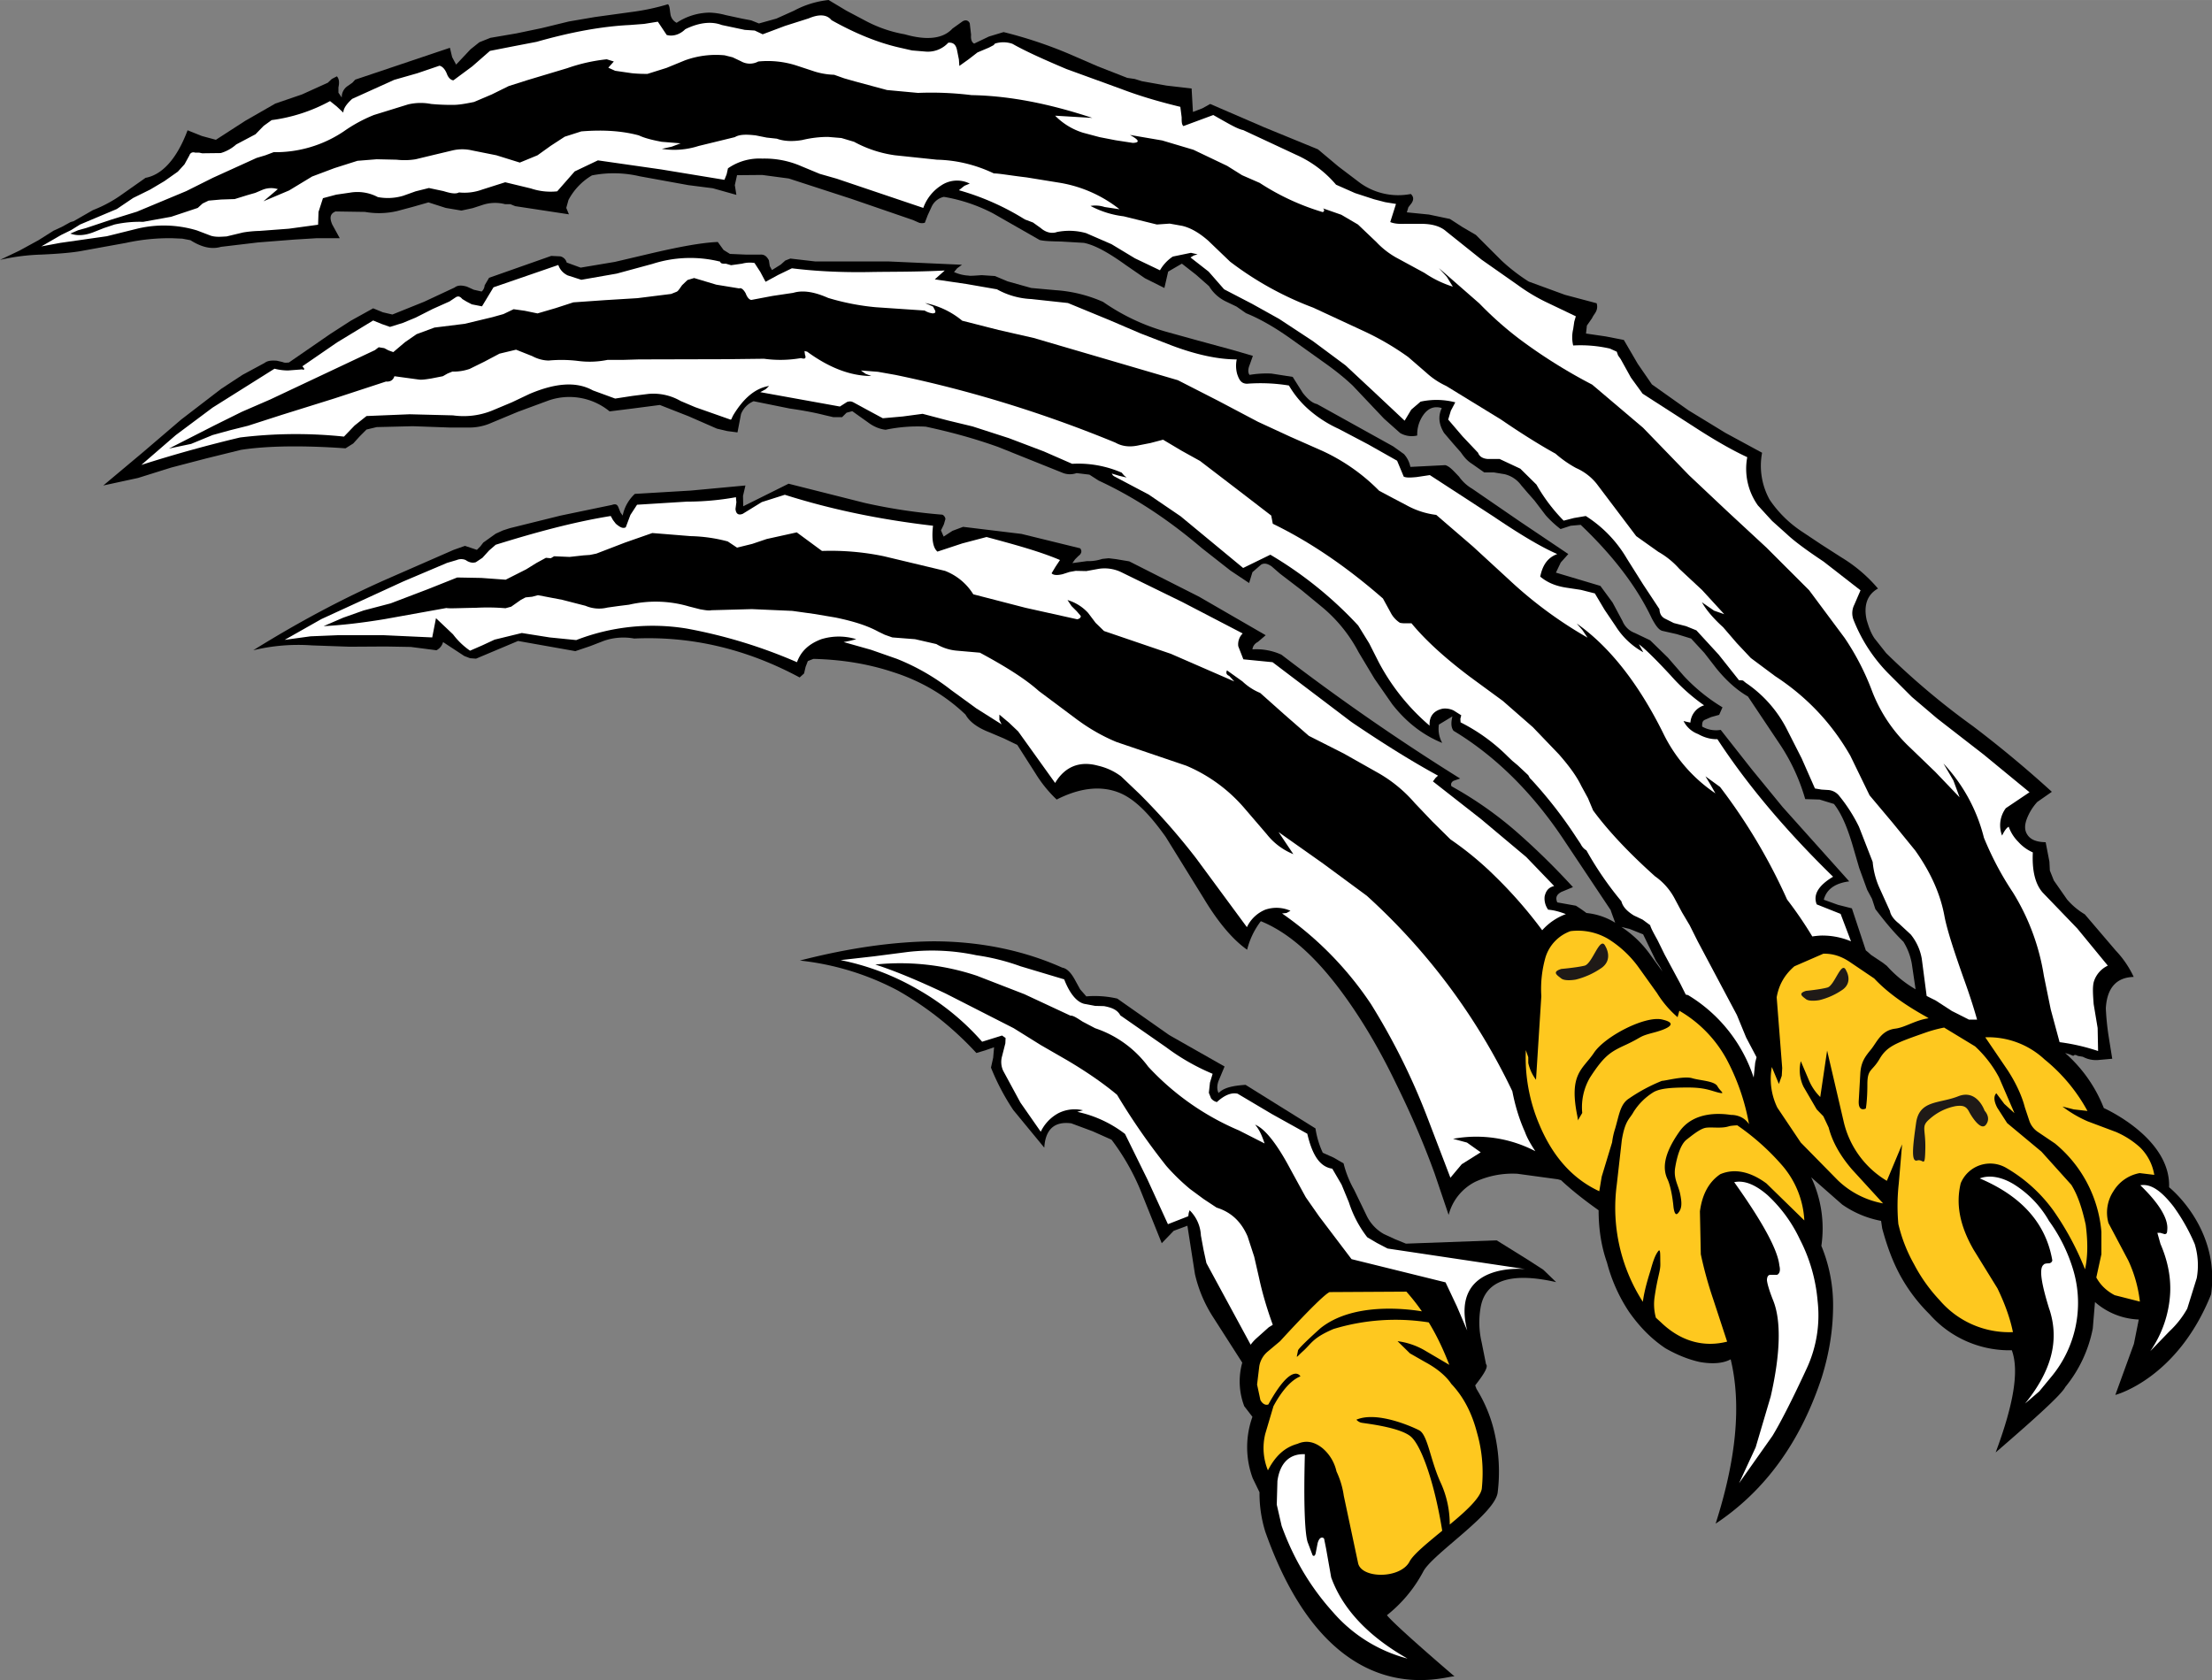
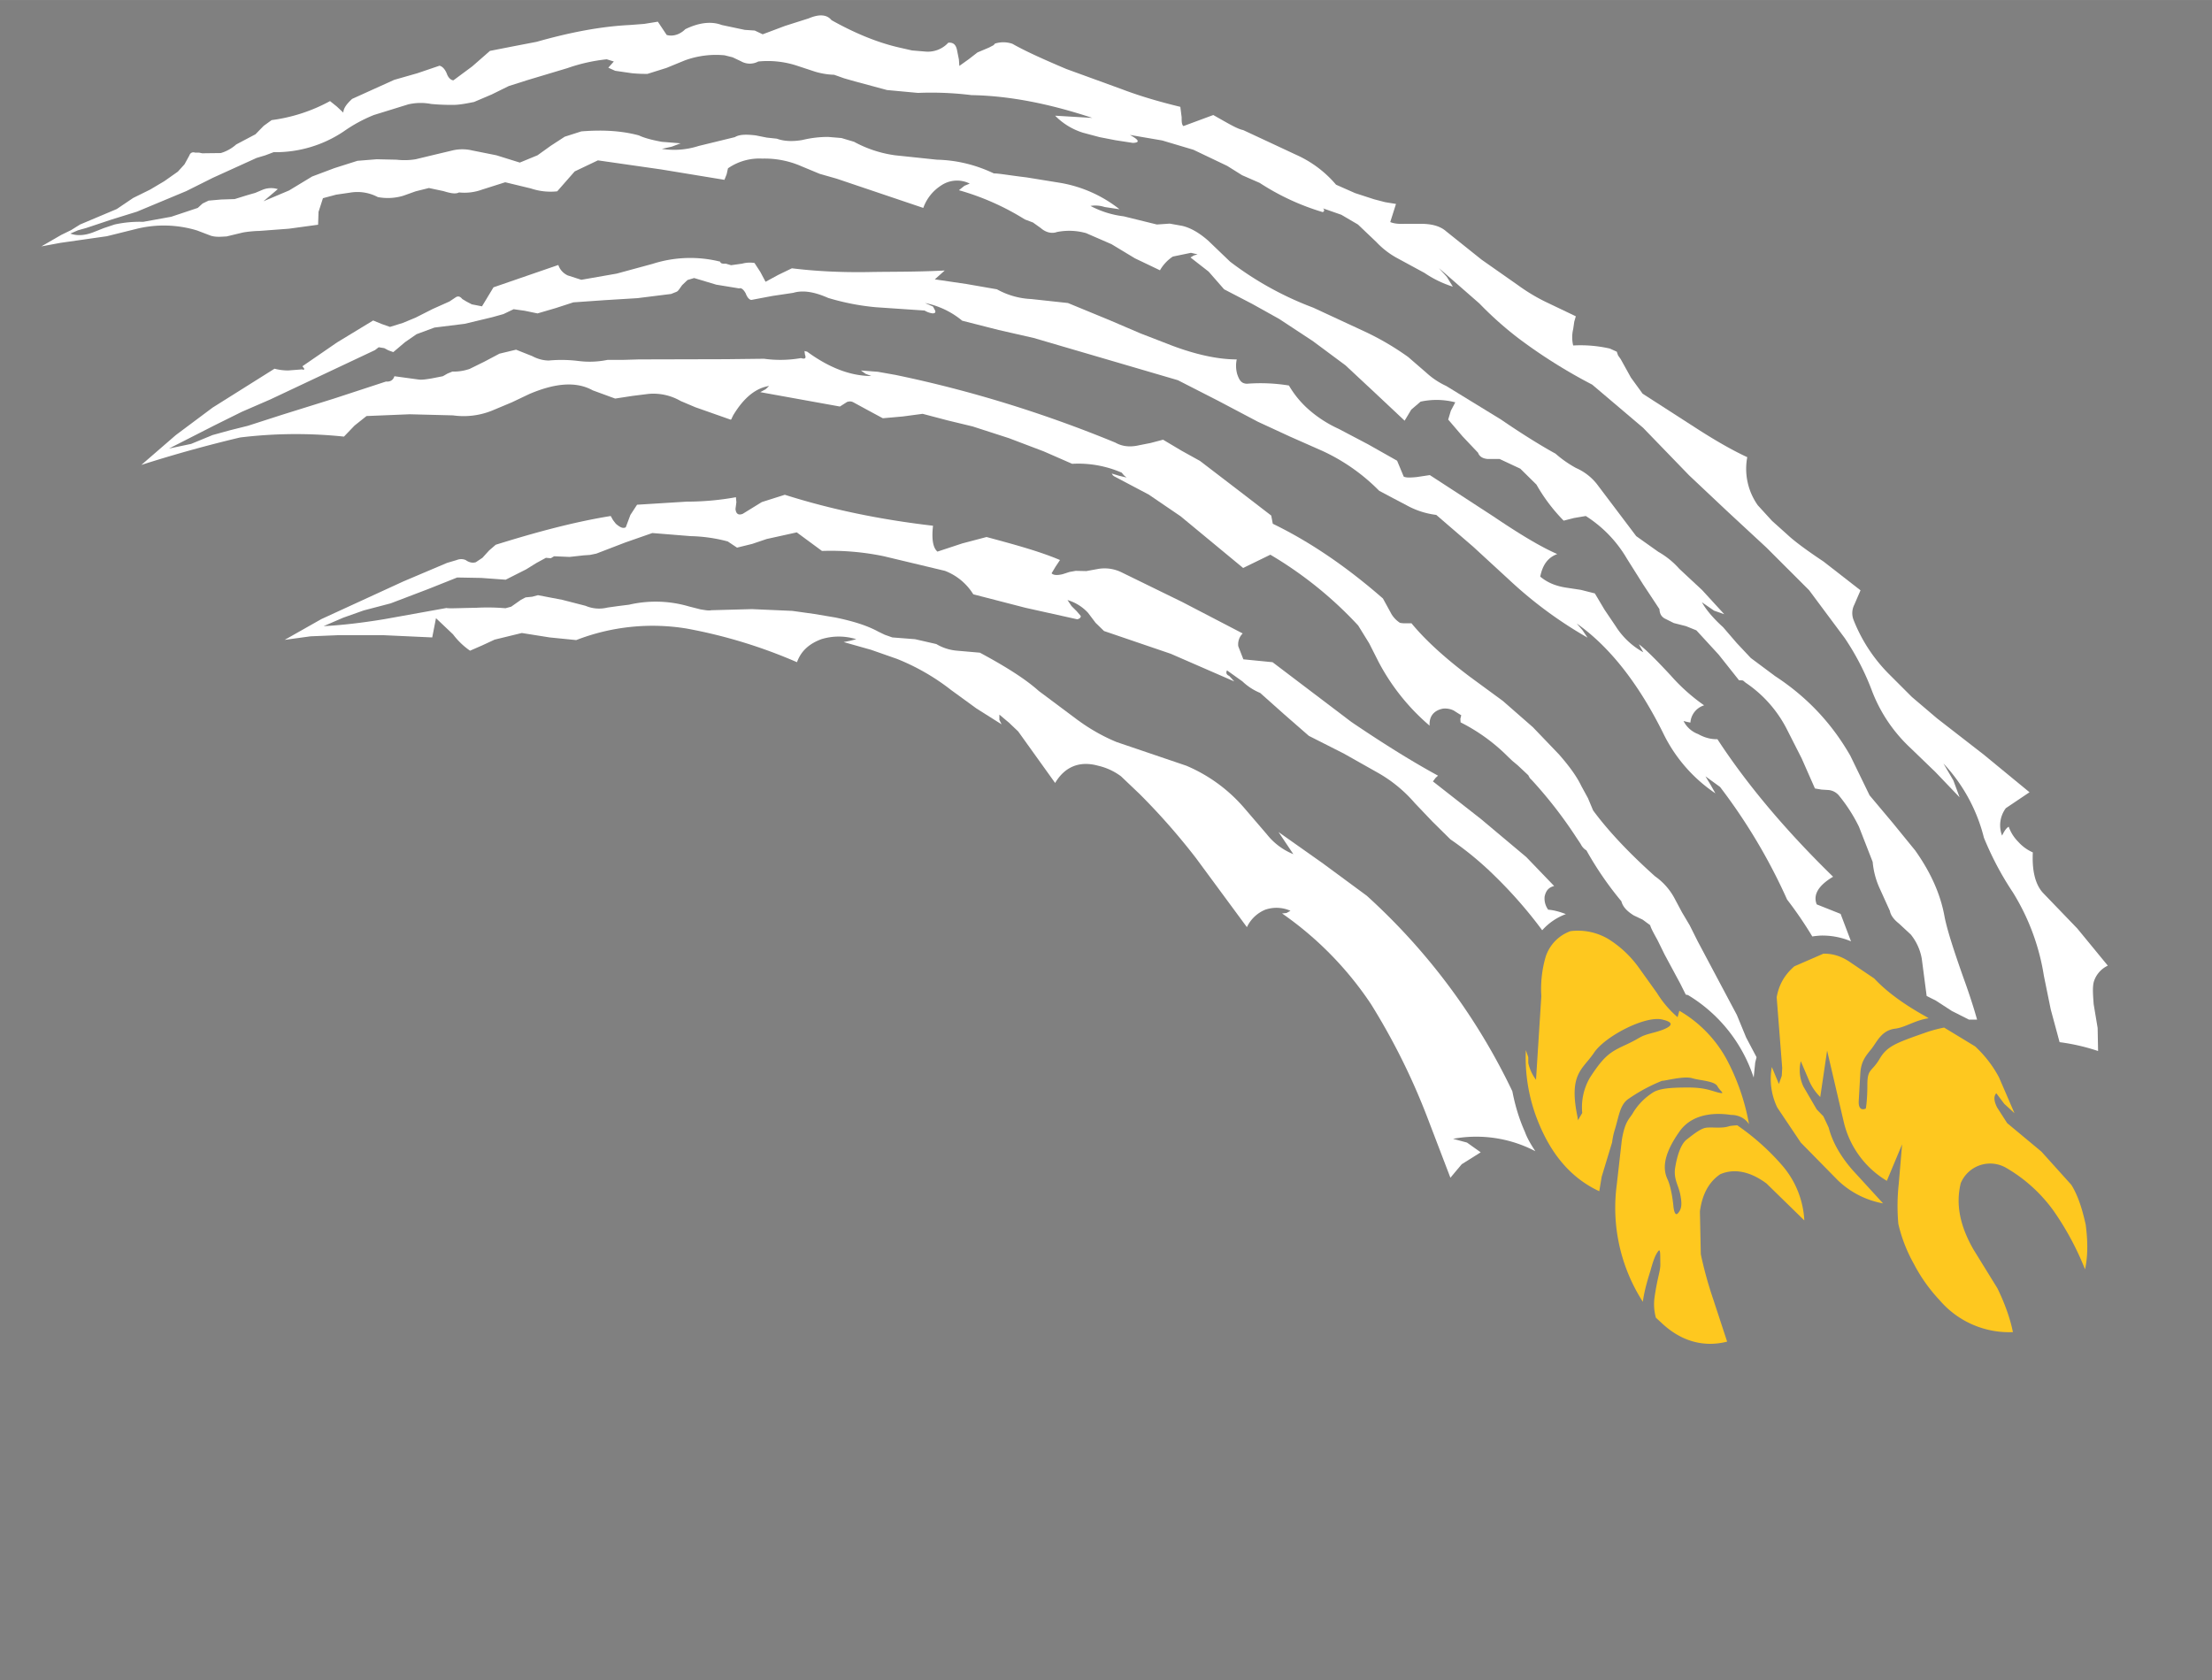
<svg xmlns="http://www.w3.org/2000/svg" width="960" height="729.232" shape-rendering="geometricPrecision" text-rendering="geometricPrecision" image-rendering="optimizeQuality" fill-rule="evenodd" clip-rule="evenodd" viewBox="0 0 10 7.596">
  <rect x="0" y="0" width="10" height="7.596" fill="#808080" stroke="none" />
-   <path d="M7.282 4.117l.02.055a.302.302 0 0 0-.13-.044.606.606 0 0 0-.048-.033L7.04 4.08c-.009-.022-.003-.035.018-.047l.053-.022a3.259 3.259 0 0 0-.255-.25 1.7 1.7 0 0 0-.294-.206c-.005-.01 0-.02.01-.025l.029-.01a10.158 10.158 0 0 1-.808-.56.274.274 0 0 0-.131-.024c.002-.015.01-.026.025-.034l.035-.03-.301-.174-.316-.16-.06-.01-.033-.004-.029.003a.197.197 0 0 1-.069.01l-.066.009.012-.017.015-.015c.014-.01.018-.023.008-.035l-.265-.065-.264-.032-.048.018-.04.026-.012-.028.013-.027.007-.024c0-.007-.006-.017-.014-.02a2.52 2.52 0 0 1-.35-.053l-.345-.087-.205.102-.001-.047.011-.047-.247.023-.253.015a.184.184 0 0 0-.055.098l-.01-.014-.008-.02c-.006-.017-.014-.02-.031-.014l-.231.048-.23.057-.031.01-.033.015-.056.04-.014.018-.015.015-.054-.018-.051.018-.297.13c-.2.088-.402.195-.609.324a.865.865 0 0 1 .265-.022l.17.006.164-.001.113.002.116.015a.058.058 0 0 0 .03-.037l.096.063.026.01.027.002.19-.08.259.046.068-.023.062-.024a.27.27 0 0 1 .136-.01c.26-.012.51.048.748.176l.02-.018.007-.03.01-.026.025-.01c.13.003.25.023.361.06.126.04.236.105.327.192.018.033.056.06.108.08l.066.028.06.029.083.13a.58.58 0 0 0 .095.117c.108-.055.207-.065.292-.027.068.031.131.098.201.196l.172.278c.069.115.136.19.196.232a.352.352 0 0 1 .062-.129c.118.048.231.145.345.293.092.12.182.266.267.443.063.128.122.262.174.406l.063.186a.233.233 0 0 1 .121-.15.403.403 0 0 1 .19-.036l.183.025.014.004c.048.045.105.09.17.136 0 .088.013.166.038.237a.738.738 0 0 0 .1.223c.048.068.1.121.164.164.049.028.101.05.155.062.056.01.105.007.14-.012.049.203.026.449-.068.743.224-.149.384-.37.48-.662.034-.11.05-.213.051-.316a.702.702 0 0 0-.053-.278.542.542 0 0 0-.046-.31l.14.123a.453.453 0 0 0 .176.074l.005.034c.02.074.045.145.08.21a.757.757 0 0 0 .134.178.481.481 0 0 0 .372.163c.034.093.008.245-.073.462.19-.164.297-.262.315-.296a.597.597 0 0 0 .124-.264l.01-.12a.317.317 0 0 0 .198.079l-.022.11-.084.231s.28-.072.433-.455c.042-.301-.19-.484-.19-.484.008-.224-.295-.358-.295-.358a.643.643 0 0 0-.175-.249l.02.006.017.007c.004-.005.01-.006.02 0l.023.004c.019.01.04.016.066.015l.067-.006-.017-.106a1.187 1.187 0 0 1-.012-.122c.005-.09.046-.14.126-.142a.445.445 0 0 0-.081-.119l-.14-.164a.321.321 0 0 1-.08-.067l-.06-.086-.018-.045-.002-.04-.017-.088c-.041-.001-.067-.011-.082-.033-.014-.02-.014-.044-.003-.073a.241.241 0 0 1 .047-.076l.066-.046a5.165 5.165 0 0 0-.357-.297 3.368 3.368 0 0 1-.392-.33l-.053-.067c-.018-.027-.026-.053-.035-.082-.015-.066.002-.116.051-.143a.671.671 0 0 0-.164-.14l-.092-.059-.09-.06A.524.524 0 0 1 8 2.259a.317.317 0 0 1-.034-.212L7.8 1.957l-.167-.102-.165-.117-.064-.093-.063-.108-.082-.016-.089-.013.004-.036.023-.033c.006-.013.013-.02.018-.03a.049.049 0 0 0 .003-.038l-.143-.038-.164-.06a.843.843 0 0 1-.123-.095l-.116-.116-.06-.035L6.555.99 6.46.97l-.1-.01.007-.023.014-.018c.011-.016.01-.03-.003-.042A.296.296 0 0 1 6.15.828L6.051.753 5.958.675l-.244-.1L5.471.47l-.036.02-.042.016L5.387.4 5.274.387l-.112-.02-.032-.01-.034-.005L4.963.3 4.827.241a1.983 1.983 0 0 0-.29-.096l-.066.02-.067.032C4.394.192 4.388.18 4.39.157L4.384.105C4.377.09 4.362.088 4.348.099l-.042.03c-.042.046-.115.055-.216.026a.594.594 0 0 1-.179-.062L3.826.048 3.746 0a.421.421 0 0 0-.156.048L3.51.084l-.079.022-.035-.014-.042-.008L3.28.068a.307.307 0 0 0-.073-.011.275.275 0 0 0-.148.046.052.052 0 0 1-.028-.039C3.027.039 3.028.028 3.02.019a1.012 1.012 0 0 1-.164.035l-.167.023-.117.02-.123.03-.115.024-.117.02-.05.02-.04.032-.065.069-.018-.034-.01-.042-.428.144-.013.014-.02.014a.06.06 0 0 0-.028.053L1.53.419V.395c.005-.023.003-.039-.007-.05L1.5.357l-.018.017-.117.053-.12.041-.136.078-.133.086L.913.615.848.589C.8.717.734.79.658.804L.55.88a.589.589 0 0 1-.13.07L.333 1l-.014.004-.04.022-.037.017-.068.043-.086.047L0 1.175a.96.96 0 0 1 .187-.024c.089-.004.15-.01.19-.018l.193-.035a.919.919 0 0 1 .208-.021l.046.002.037.007c.052.033.097.042.138.03l.168-.02.166-.013.098-.006h.105l-.034-.062c-.013-.03-.01-.049.015-.059l.133.002a.36.36 0 0 0 .146-.004l.071-.019.07-.02.078.025.071.012.051-.011.046-.015a.18.18 0 0 1 .1-.003h.024l.022.009.243.037L2.56.94l.01-.036a.283.283 0 0 1 .106-.111.512.512 0 0 1 .216.004l.22.04.11.014.107.03-.007-.044.01-.045.114-.001.12.016.283.092.279.096.027.012a.045.045 0 0 0 .026 0l.013-.034.017-.037A.08.08 0 0 1 4.267.89a.75.75 0 0 1 .223.075l.21.12c.02.005.05.006.098.007l.102.006c.05.01.111.044.189.1l.087.06.088.044.017-.074.062-.036.064.05.059.052a.18.18 0 0 0 .078.07l.046.022.043.03c.057.023.125.06.206.118l.14.1c.06.042.102.077.136.109l.142.15.073.065a.105.105 0 0 0 .077.011.152.152 0 0 1 .027-.092c.023-.033.052-.042.084-.032-.017.036-.014.072.01.112l.04.047.036.041c.012.017.026.037.052.053l.054.038h.044l.048.008a.13.13 0 0 1 .075.05l.03.035.03.034.051.067a.485.485 0 0 0 .067.062l.046-.015.045-.004c.147.14.254.28.322.424.018.033.032.053.05.056l.062.014.065.02.06.065.055.071c.05.061.097.1.142.126l.147.22c.056.085.09.168.112.244l.065.002.065.02c.033.042.059.102.084.186l.03.103.036.099.022.041.015.046c.038.05.078.1.127.148a.28.28 0 0 1 .038.1l.017.115a.533.533 0 0 1-.13-.106l-.018-.014-.054-.036a.31.31 0 0 0-.023-.02l-.063-.19-.063-.016-.064-.023c.012-.047.051-.075.115-.083l-.301-.336-.14-.171-.14-.178a.126.126 0 0 1-.084-.015c0-.014 0-.024.011-.03l.03-.013.036-.01.015-.034a.813.813 0 0 1-.175-.142l-.072-.083-.08-.078-.069-.033a.096.096 0 0 1-.056-.054l-.045-.084-.055-.075-.201-.06.022-.046.034-.038-.22-.148-.214-.147a.192.192 0 0 1-.06-.055c-.026-.027-.042-.046-.062-.052l-.158.008a.12.12 0 0 0-.029-.058l-.049-.035-.344-.191c-.023-.005-.043-.024-.064-.05l-.046-.073-.096-.015a.457.457 0 0 0-.099.006c-.008-.01-.007-.027 0-.044l.015-.042-.089-.026-.158-.043-.148-.041a.951.951 0 0 1-.282-.134.632.632 0 0 0-.214-.053l-.111-.01-.107-.03-.057-.024-.06-.004c-.03.002-.052.004-.06.002a.182.182 0 0 1-.065-.016l.014-.017.022-.016-.333-.015h-.331l-.112-.013-.023.009-.02.018-.04.025-.01-.018-.004-.026c-.008-.015-.018-.027-.038-.026H3.37l-.07-.003-.029-.018-.026-.036c-.076.003-.18.023-.312.054l-.153.036-.155.026-.063-.023a.039.039 0 0 0-.029-.028l-.041-.002-.281.099-.02.034c-.001.014-.009.025-.014.028l-.035-.008-.031-.014c-.024-.007-.042-.007-.056.004l-.137.064-.144.058-.043-.01-.044-.018-.101.056-.093.06-.187.129c-.006 0-.018.003-.028-.002l-.026-.006c-.022-.002-.042-.001-.056.01l-.1.054L1 1.758l-.181.139-.173.148-.179.15.157-.034.15-.047.157-.041.158-.039c.115-.018.276-.021.473-.007l.035-.022.03-.033.03-.03.046-.011.163-.004.169.006h.088a.245.245 0 0 0 .086-.016l.132-.055.138-.051a.287.287 0 0 1 .277.049l.104-.013.123-.016.13.051.128.056.047.011.046.006.016-.083a.105.105 0 0 1 .057-.058l.163.033c.07.01.119.02.158.03l.039.009h.04l.02-.02.026-.007.035.025.038.027c.028.021.057.03.078.032a.698.698 0 0 1 .181-.014c.112.024.219.053.328.092l.294.118a.09.09 0 0 0 .06 0l.058.007.042.027c.162.075.316.177.466.305l.13.102.084.056.015-.049.039-.034c.015-.009.031-.004.048.008l.038.033.098.075.097.08a.669.669 0 0 1 .16.2l.072.12.08.115c.065.083.14.14.226.175a.13.13 0 0 1-.015-.083l.061-.037c-.007.03-.006.05.005.065.186.112.352.275.492.483l.22.33zm.146.107l.058.12.017.025.013.024-.053-.073a.489.489 0 0 0-.133-.129l.037.009.06.024z" />
-   <path d="M4.218 4.256c.212 0 .41.041.584.119.023.004.041.025.058.056l.023.042.028.032a.45.45 0 0 1 .14.01l.235.165.25.142-.025.06c-.008.018-.012.041-.002.06.022-.023.06-.033.122-.037l.316.197a.4.4 0 0 0 .033.11l.049.022.045.026a.47.47 0 0 0 .048.12l.058.12a.19.19 0 0 0 .077.08l.05.023.049.02.41-.015.143.089.068.044.058.056c-.205-.047-.322-.008-.342.118a.39.39 0 0 0 .005.153l.02.1c.01.01-.003.036-.043.088l-.006.008.006.016a.646.646 0 0 1 .086.22c.016.08.02.162.01.245-.007.098-.296.281-.337.361a.625.625 0 0 1-.164.197c.04.05.306.277.306.277-.025-.011-.553.204-.856-.655a.583.583 0 0 1-.026-.178l-.031-.064a.406.406 0 0 1-.001-.277l-.037-.048a.315.315 0 0 1-.009-.197l-.13-.203a.607.607 0 0 1-.084-.198l-.034-.218-.062.023-.054.056-.098-.244a1.035 1.035 0 0 0-.129-.224l-.085-.038-.097-.036c-.076-.01-.117.027-.122.11l-.14-.17a1.047 1.047 0 0 1-.101-.192l.01-.045.004-.047-.04.014-.04.012a1.462 1.462 0 0 0-.356-.283 1.222 1.222 0 0 0-.442-.135c.225-.058.424-.085.602-.087z" />
-   <path fill="#fff" d="M3.95 4.324l.155-.02a.96.96 0 0 1 .309.015 1 1 0 0 1 .2.05l.197.059c.027.07.062.108.098.112l.042.008.04.001c.038.007.061.018.074.042l.207.144a.98.98 0 0 0 .21.12l-.012.04-.005.046.01.025c.01.012.018.014.026.017.036-.033.067-.044.094-.038l.155.092.16.089c.023.099.058.15.113.158l.042.072.033.08a.516.516 0 0 0 .083.158l.044.026.048.025.622.093s-.342-.036-.262.278l-.047-.11-.051-.108-.425-.105-.147-.194-.06-.086-.07-.128c-.061-.115-.116-.183-.159-.2.02.023.031.05.043.085l-.116-.059a1.192 1.192 0 0 1-.41-.288.492.492 0 0 0-.24-.174l-.057-.03c-.025-.016-.042-.028-.055-.027l-.208-.097-.214-.083a1.091 1.091 0 0 0-.46-.051c.09.029.195.073.318.131l.308.157.122.076.118.068c.095.056.171.11.227.157.075.125.15.23.223.322a.948.948 0 0 0 .107.104l.061.045.059.039c.064.02.11.061.14.13l.03.092.022.096c.015.07.036.14.062.212l-.018.011-.057.051a.187.187 0 0 0-.025.028l-.2-.369-.013-.06-.012-.065a.17.17 0 0 0-.051-.114l-.004.012-.002.015-.092.036-.093-.203-.101-.205a.537.537 0 0 0-.216-.1l.026-.007a.163.163 0 0 0-.111.013.187.187 0 0 0-.08.084l-.092-.132-.078-.144a.095.095 0 0 1-.005-.065l.015-.059.001-.024-.016-.011-.09.028a1.126 1.126 0 0 0-.295-.239 1.14 1.14 0 0 0-.345-.13l.15-.017zM5.794 6.899c.053.147.13.277.232.39a.67.67 0 0 0 .337.21c-.176-.1-.293-.223-.345-.367l-.023-.13-.008-.04c0-.006-.005-.01-.01-.01-.009 0-.015.008-.02.024l-.008.041c-.002.015-.008.022-.015.015l-.023-.061c-.012-.041-.018-.17-.012-.396-.07-.003-.113.041-.124.121l-.003.107.022.096zM8.044 5.721c.005.021.003.036-.01.043h-.031c-.006 0-.014.004-.015.022 0 .013.01.049.029.096.035.089.033.235-.012.432l-.068.23-.075.162.151-.214c.034-.056.085-.154.154-.303a.57.57 0 0 0 .05-.307.74.74 0 0 0-.08-.278.645.645 0 0 0-.147-.201c-.058-.05-.107-.067-.15-.058.127.178.197.306.204.376zM9.265 5.92c.047.144.007.281-.11.426l.064-.055.057-.069a.522.522 0 0 0 .099-.472.736.736 0 0 0-.112-.23.467.467 0 0 0-.155-.163c-.057-.036-.114-.046-.158-.029.189.08.299.203.328.37 0 .006-.006.013-.015.014-.013 0-.022.002-.024.006-.022.016-.011.084.026.203zM9.811 5.844a.508.508 0 0 1-.09.265l.087-.09a.423.423 0 0 0 .08-.102l.043-.138a.33.33 0 0 0-.009-.154.865.865 0 0 0-.096-.17c-.056-.072-.103-.104-.15-.096.086.083.125.15.122.198-.001.018-.002.022-.012.023l-.02-.006h-.013l.014.05c.031.072.047.144.044.22z" />
-   <path fill="#FEC81F" d="M9.077 4.84c.04.062.065.12.077.167l.02.06a.1.1 0 0 0 .036.049l.08.054a.58.58 0 0 1 .21.4v.101l-.023.105c.018.033.045.06.083.08l.114.029a.603.603 0 0 0-.052-.185l-.09-.17a.175.175 0 0 1 .023-.145.175.175 0 0 1 .118-.081l.066.008a.225.225 0 0 0-.064-.124.393.393 0 0 0-.109-.07l-.128-.048a.542.542 0 0 1-.114-.067l.051.013.062.007a.778.778 0 0 0-.194-.233.373.373 0 0 0-.268-.1l.102.15zM5.866 6.528c-.059.016-.101.056-.134.12a.267.267 0 0 1-.012-.165l.037-.125c.016-.03.063-.112.122-.135 0 0-.036-.07-.145.127-.013.005-.027-.003-.036-.02l-.015-.07.01-.083a.11.11 0 0 1 .038-.066l.056-.047s.188-.207.224-.222l.347-.002a.916.916 0 0 1 .07.089c-.08-.013-.314-.039-.458.076 0 0-.1.089-.102.101-.007.04-.013.035.025.001.037-.034.042-.058.135-.098a.965.965 0 0 1 .431-.03c.037.06.067.125.093.192l-.114-.067a.328.328 0 0 0-.12-.04l.056.055.07.04c.056.03.096.066.117.098.057.06.094.135.116.22.023.08.031.163.022.253-.005.041-.072.103-.145.163a.452.452 0 0 0-.04-.187c-.048-.103-.059-.218-.098-.239-.039-.02-.194-.087-.284-.048 0 0 .01.012.025.014.015.003.175.02.223.064.046.042.105.206.14.424-.068.056-.132.108-.148.14-.042.078-.215.077-.232.008l-.065-.306a.385.385 0 0 0-.033-.11.192.192 0 0 0-.063-.105c-.037-.03-.075-.037-.113-.02z" />
  <path fill="#fff" d="M8.827 4.573l-.077-.05a1.514 1.514 0 0 1-.04-.02l-.022-.168a.238.238 0 0 0-.05-.11l-.054-.05c-.023-.018-.037-.038-.04-.056l-.048-.106a.365.365 0 0 1-.03-.116l-.062-.159a.716.716 0 0 0-.088-.138.07.07 0 0 0-.049-.028l-.032-.002-.03-.005-.06-.136-.066-.13a.559.559 0 0 0-.187-.212l-.012-.01a.064.064 0 0 0-.018-.001L7.77 2.96l-.101-.11-.047-.019-.055-.014-.042-.021c-.015-.009-.022-.022-.023-.042l-.074-.112-.073-.116a.567.567 0 0 0-.186-.193l-.053.009-.047.012a.783.783 0 0 1-.123-.163l-.073-.072-.094-.044h-.055c-.021-.002-.036-.011-.042-.028l-.07-.074-.065-.076.012-.04.02-.038a.337.337 0 0 0-.157-.003l-.042.036-.03.05-.132-.124-.135-.126-.148-.11-.152-.1-.122-.068-.127-.066-.07-.08-.082-.064.015-.009.017-.005-.03-.007-.082.017a.184.184 0 0 0-.058.062l-.113-.054-.106-.064-.115-.05a.282.282 0 0 0-.132-.005c-.022.008-.049.003-.073-.018l-.035-.025-.037-.014A1.151 1.151 0 0 0 4.335.86L4.36.84l.024-.01a.128.128 0 0 0-.13.009.2.2 0 0 0-.08.101L3.783.808 3.706.786 3.624.752a.414.414 0 0 0-.178-.035.249.249 0 0 0-.155.044l-.006.027-.01.025-.286-.047-.286-.041-.105.05-.079.09A.28.28 0 0 1 2.4.852L2.284.824 2.18.857a.233.233 0 0 1-.105.013c-.015.008-.038.004-.07-.006L1.939.85l-.06.015-.056.02a.243.243 0 0 1-.115.006.197.197 0 0 0-.126-.02L1.52.88l-.06.016-.02.062-.002.058-.132.018-.133.01a.517.517 0 0 0-.074.007l-.075.018C1 1.07.979 1.073.954 1.066l-.063-.024a.515.515 0 0 0-.271-.008l-.137.034-.21.03-.086.016.09-.052.045-.022.04-.025.166-.07.074-.05.077-.038.064-.038.061-.043.03-.033.022-.04C.86.691.87.686.882.69H.9l.014.003.084-.001a.183.183 0 0 0 .07-.039l.087-.046.037-.038.036-.026a.755.755 0 0 0 .264-.086l.03.024.03.028c.001-.02.015-.039.04-.062l.19-.086.105-.03.1-.034c.012.003.024.014.033.036.007.02.02.03.03.03L2.135.3l.08-.07.107-.021.104-.02c.158-.045.297-.07.421-.076l.065-.005.062-.01.04.06c.028.008.06-.002.084-.026.061-.03.118-.037.165-.019l.104.022.045.003.036.017.101-.038.107-.034c.047-.02.082-.018.103.008.107.06.21.102.307.124l.057.013.06.005a.125.125 0 0 0 .104-.04c.022-.002.035.008.04.036l.008.04.002.029.042-.03.04-.031.052-.022.021-.011.006-.007a.125.125 0 0 1 .079.001c.058.033.14.07.244.114l.25.091c.092.035.183.06.265.08l.006.047c0 .02 0 .033.008.04l.135-.05c.064.036.108.063.135.068l.118.055L5.86.7a.507.507 0 0 1 .18.135l.086.038.086.028.05.013.049.008-.026.082c.017.007.038.009.065.008h.068c.053-.001.093.01.12.034l.16.128.164.115a.827.827 0 0 0 .126.076l.136.065-.007.024-.005.034a.16.16 0 0 0 0 .074.594.594 0 0 1 .166.014l.031.014.006.017.012.017.046.083.053.073.233.15c.094.061.173.106.24.137a.285.285 0 0 0 .048.218l.064.07.068.061c.034.032.09.073.165.123l.167.13-.028.065a.084.084 0 0 0-.003.07.72.72 0 0 0 .16.244l.103.103.114.097.21.163.208.171-.107.072a.129.129 0 0 0-.017.124c.011-.023.021-.036.03-.04a.184.184 0 0 0 .043.068.192.192 0 0 0 .066.048c-.004.08.01.143.045.182l.156.162.138.168a.119.119 0 0 0-.063.072c-.007.024-.004.06-.001.102l.018.108.002.104a.92.92 0 0 0-.174-.04l-.04-.148-.031-.152a1.015 1.015 0 0 0-.14-.377c-.06-.09-.1-.172-.131-.247a.76.76 0 0 0-.183-.336l.045.077.028.076-.109-.114-.114-.11a.688.688 0 0 1-.173-.257 1.146 1.146 0 0 0-.124-.24l-.16-.215-.193-.193-.177-.164-.173-.163-.208-.215-.23-.195a2.381 2.381 0 0 1-.33-.207 1.588 1.588 0 0 1-.18-.16l-.183-.16.036.04.027.044a.488.488 0 0 1-.128-.062l-.129-.07a.377.377 0 0 1-.089-.07l-.083-.079-.075-.044-.083-.029c.007.006.007.013-.001.017a1.09 1.09 0 0 1-.285-.132l-.08-.035L5.548.75 5.395.677 5.254.635 5.108.61c.043.023.046.035.013.036L5.043.634 4.971.62 4.896.6A.303.303 0 0 1 4.77.523l.168.01c-.19-.063-.372-.1-.546-.103A1.48 1.48 0 0 0 4.15.42L4.01.407 3.865.368 3.816.354 3.771.338a.333.333 0 0 1-.086-.014L3.6.296a.424.424 0 0 0-.172-.018.08.08 0 0 1-.078-.001L3.312.259 3.276.25a.41.41 0 0 0-.18.023l-.083.034-.086.027c-.018 0-.038 0-.07-.003L2.781.32 2.75.306l.025-.028-.032-.01a.783.783 0 0 0-.178.04l-.18.054L2.3.389l-.077.038-.08.034c-.03.006-.06.012-.087.013A.98.98 0 0 1 1.949.47a.247.247 0 0 0-.104.002L1.69.52a.668.668 0 0 0-.136.074.553.553 0 0 1-.317.094L1.2.702l-.04.012-.198.09-.12.06-.223.093-.116.036-.114.038-.036.01-.035.015c.03.011.065.009.104-.006l.048-.019.048-.016a.52.52 0 0 1 .129-.012L.774.98.894.94.916.92.943.907 1 .902 1.061.9l.058-.018.035-.01.033-.014a.103.103 0 0 1 .069-.003L1.191.91l.116-.049.104-.063.101-.038.104-.033.087-.007.09.002A.311.311 0 0 0 1.879.72L1.962.7l.084-.02a.193.193 0 0 1 .088 0l.11.022.106.033.08-.033.06-.043.063-.041.075-.024c.11-.009.193 0 .26.018.023.011.055.02.103.029l.086.007-.04.015-.045.01A.36.36 0 0 0 3.158.66l.164-.04c.023-.014.058-.012.094-.008l.05.01.046.005c.03.011.068.014.115.006a.493.493 0 0 1 .117-.014l.06.005.057.017a.54.54 0 0 0 .185.061l.19.02c.089.002.175.023.257.062.024 0 .072.009.148.018l.148.024a.591.591 0 0 1 .272.12l-.067-.01A.135.135 0 0 0 4.93.931a.428.428 0 0 0 .15.047l.15.037.058-.004.056.01c.039.009.078.032.118.067l.099.095c.114.087.24.157.376.208l.222.103c.085.039.151.08.207.12l.082.071a.35.35 0 0 0 .09.06l.248.152c.108.074.193.125.246.154a.514.514 0 0 0 .093.065.246.246 0 0 1 .093.071l.179.237.1.071a.369.369 0 0 1 .095.077l.103.096.1.109-.046-.016-.055-.038c.02.036.054.075.096.113l.062.072.063.067.11.082c.15.098.26.22.34.36l.087.179.105.125.101.124c.071.1.115.199.133.3.012.061.042.153.085.275.027.074.047.137.062.19h-.037l-.075-.038z" />
  <path fill="#fff" d="M8.232 4.23a.396.396 0 0 0-.039.004 1.795 1.795 0 0 0-.114-.167 2.57 2.57 0 0 0-.303-.509L7.71 3.51l.023.038.022.039a.691.691 0 0 1-.237-.274c-.111-.223-.242-.39-.39-.494l.026.03.023.034a1.893 1.893 0 0 1-.356-.263l-.162-.149-.166-.143a.37.37 0 0 1-.135-.044l-.061-.032-.062-.033a.873.873 0 0 0-.256-.18l-.147-.065-.145-.067-.18-.095-.182-.093-.307-.09-.345-.101-.158-.036-.165-.042a.377.377 0 0 0-.168-.08l.036.016.01.019c.002.009-.001.01-.01.012a.09.09 0 0 1-.038-.013l-.221-.015a1.088 1.088 0 0 1-.215-.042c-.063-.028-.115-.036-.158-.023l-.094.014-.095.018c-.007 0-.018-.008-.026-.03-.01-.018-.021-.026-.029-.022l-.104-.017-.1-.03-.03.009-.024.023c-.012.016-.017.026-.025.03l-.025.01-.152.019-.147.009-.143.01-.08.026-.082.024-.058-.012-.05-.007-.046.022-.05.014-.125.03-.137.017-.081.03-.052.036-.053.045-.022-.008-.019-.01-.025-.004-.017.013-.473.223-.129.056-.125.062-.204.104.1-.021.097-.04.08-.022.08-.02.152-.049.237-.074.235-.077c.021.002.033-.008.038-.024l.11.015c.014.002.033-.001.058-.005l.051-.01.021-.012.022-.009a.223.223 0 0 0 .078-.012l.067-.033.068-.036.075-.018.073.029c.028.015.055.02.075.02a.617.617 0 0 1 .133.002.402.402 0 0 0 .133-.005h.074l.067-.002.394-.001.172-.002a.541.541 0 0 0 .167-.003c.02.006.024 0 .018-.016l-.002-.016.012.003c.101.074.198.11.29.11l-.026-.01-.021-.015.077.006.079.014c.338.07.671.173.994.306.03.017.065.022.108.012l.051-.01.057-.015.084.05.083.046.162.124.16.123.007.037c.165.08.331.192.498.338l.034.062a.121.121 0 0 0 .043.048.114.114 0 0 0 .028.002h.024c.06.073.147.154.267.244l.146.107.136.119.117.122c.044.05.08.098.102.144l.03.055.023.055c.064.087.155.186.28.298a.287.287 0 0 1 .09.103l.032.06.035.059.036.072.11.207.067.126.042.102.047.089-.006.024-.007.068a.684.684 0 0 0-.297-.373l-.01-.002-.025-.05-.07-.13-.033-.067c-.016-.029-.029-.052-.033-.067l-.034-.025-.04-.019c-.032-.02-.05-.04-.056-.064a1.511 1.511 0 0 1-.158-.23.067.067 0 0 1-.026-.029l-.02-.03a1.986 1.986 0 0 0-.201-.259l-.009-.009-.007-.013-.048-.045-.024-.02-.021-.02a.824.824 0 0 0-.213-.154l-.001-.016.004-.016-.035-.022a.09.09 0 0 0-.048-.008c-.04.008-.063.034-.06.077a.976.976 0 0 1-.23-.287l-.043-.085-.05-.081a1.761 1.761 0 0 0-.397-.32l-.123.06-.283-.234-.144-.098-.157-.083-.005-.004-.005-.008.033.01.034.008-.012-.01-.01-.012a.493.493 0 0 0-.224-.04l-.128-.056-.158-.06-.164-.053-.112-.027-.114-.03-.09.012-.09.008-.065-.035-.068-.037c-.01-.005-.016-.005-.028-.002l-.033.021-.36-.065.024-.013.016-.015c-.063.01-.116.056-.162.132l-.005.01c-.003.007-.004.011-.008.01l-.159-.056-.066-.028a.246.246 0 0 0-.146-.032l-.072.009-.078.012-.101-.037c-.074-.041-.168-.034-.286.016l-.08.038-.086.036a.343.343 0 0 1-.18.023l-.196-.005-.195.008-.054.043-.048.05a2.083 2.083 0 0 0-.47.004 6.066 6.066 0 0 0-.446.124l.156-.135.166-.124.28-.176a.248.248 0 0 0 .061.008l.065-.005c.006.004.008.002.008-.004l-.008-.01.157-.108.163-.099.039.016.037.013.058-.018.058-.024.077-.039.076-.034.03-.02c.01-.005.018-.003.028.009l.02.012.023.012.046.009.052-.086.293-.101c.007.02.02.036.042.047l.062.02.16-.028.162-.044a.557.557 0 0 1 .306-.01c.001.008.01.01.025.009l.024.007.05-.007a.132.132 0 0 1 .056-.003l.026.04.024.045.057-.031.062-.03c.105.013.22.019.347.017.09-.002.206 0 .344-.007l-.045.04.143.021.138.024a.35.35 0 0 0 .155.044l.166.018.187.077.14.06.142.055c.106.04.207.063.294.063a.14.14 0 0 0 .002.066c.01.03.02.043.044.044a.793.793 0 0 1 .19.008.44.44 0 0 0 .098.116.55.55 0 0 0 .127.08l.133.07.131.074.03.072c.013.006.035.004.058.002l.06-.009.286.186c.117.079.214.138.29.171-.043.016-.066.049-.077.102.03.025.066.042.118.05l.066.01.063.016.044.074.05.074a.344.344 0 0 0 .125.118l-.02-.036c.029.021.08.072.144.141a.848.848 0 0 0 .151.135.088.088 0 0 0-.062.078l-.015-.003-.016-.004a.12.12 0 0 0 .066.059c.03.017.06.024.087.023.137.21.314.418.523.622-.064.038-.092.08-.074.125l.108.043.047.124a.334.334 0 0 0-.136-.026z" />
  <path fill="#fff" d="M1.823 2.629l.198-.084.044-.013a.052.052 0 0 1 .04 0c.017.012.032.014.046.01l.03-.02.03-.033.03-.026c.176-.055.352-.103.52-.13l.01.018.013.017c.019.016.032.023.045.016l.021-.056.03-.046.225-.014c.091 0 .167-.01.222-.02l.002.023-.004.03c.002.022.013.03.033.022l.086-.053.104-.033c.208.066.429.112.67.14-.007.061 0 .1.02.117l.112-.037.11-.029c.13.035.24.065.332.104l-.02.03-.018.03c.009.01.029.009.05.004l.031-.01.028-.005.048.001.055-.01a.174.174 0 0 1 .103.015l.276.135.273.142a.069.069 0 0 0-.02.058l.023.059.132.013.356.27c.133.09.262.172.392.243l-.011.01-.012.016.217.17.205.172.126.131c-.024.006-.037.02-.043.047a.086.086 0 0 0 .016.06c.027.002.054.01.08.02a.267.267 0 0 0-.107.073 2.017 2.017 0 0 0-.215-.246 1.453 1.453 0 0 0-.2-.165l-.082-.081-.079-.083a.628.628 0 0 0-.165-.136l-.156-.088-.158-.08-.11-.096-.11-.098a.26.26 0 0 1-.08-.052l-.07-.05c-.005.01-.004.019.01.025l.023.025-.287-.125-.302-.103-.038-.037-.034-.045a.205.205 0 0 0-.093-.058l.018.027.024.024.018.021c0 .007-.004.012-.016.015l-.234-.052-.236-.061a.26.26 0 0 0-.128-.106l-.276-.066a1.175 1.175 0 0 0-.28-.024l-.114-.084-.136.03-.065.022-.069.017-.042-.028a.707.707 0 0 0-.168-.024l-.086-.007-.087-.007-.123.043-.13.05-.029.006-.029.002-.063.007-.07-.003-.015.009-.022-.002-.044.024-.045.028-.093.047-.11-.008-.109-.002-.133.053-.168.064-.122.032-.093.033-.088.038c.076-.004.169-.014.277-.032l.278-.05c.014.003.057 0 .134-.001a.95.95 0 0 1 .133.002l.026-.007.044-.031.021-.011.03-.003.026-.007.11.021.105.027a.156.156 0 0 0 .099.008l.05-.007.048-.006a.533.533 0 0 1 .271.008l.051.013c.019.003.038.007.05.004l.183-.005.183.008.1.014.095.016c.077.016.141.035.194.064L4 2.87l.034.012.103.008.096.022a.217.217 0 0 0 .094.03l.103.009c.119.064.207.12.266.173l.17.127c.063.047.126.081.182.104l.315.107a.71.71 0 0 1 .261.19l.103.12a.292.292 0 0 0 .12.09l-.067-.1.201.142.198.146a2.845 2.845 0 0 1 .658.884c.012.062.03.124.057.184.01.028.027.057.047.087a.576.576 0 0 0-.372-.056l.063.017.062.044-.086.054-.051.061-.104-.272a2.994 2.994 0 0 0-.255-.513 1.536 1.536 0 0 0-.402-.41l.02-.002.018-.01a.156.156 0 0 0-.114-.005.159.159 0 0 0-.083.079l-.23-.312a2.996 2.996 0 0 0-.255-.29l-.084-.08a.276.276 0 0 0-.104-.048c-.083-.023-.15.004-.194.078l-.167-.233-.041-.039-.044-.037v.024l.01.02-.114-.072L4.3 3.12a.997.997 0 0 0-.245-.141l-.117-.041-.124-.035.03-.006.027-.007a.268.268 0 0 0-.158 0c-.056.021-.092.054-.11.104a2.284 2.284 0 0 0-.498-.152.954.954 0 0 0-.5.052l-.12-.012-.126-.02-.123.03-.056.026-.055.024a.332.332 0 0 1-.077-.074l-.077-.073-.017.087-.218-.01h-.21l-.122.005-.117.016.166-.094.37-.17z" />
  <path fill="#FEC81F" d="M6.96 5.087c.06.142.149.243.27.299l.011-.066.047-.155a.332.332 0 0 1 .014-.063c.018-.062.023-.11.062-.135a.768.768 0 0 1 .149-.08c.02-.001.1-.023.137-.012.037.011.1.012.114.036.013.024.04.037.005.029-.036-.009-.061-.023-.138-.023-.077 0-.124.004-.154.02a.281.281 0 0 0-.093.092c-.016.03-.037.035-.052.125l-.023.203a.787.787 0 0 0 .118.529c.007-.056.028-.12.035-.143.01-.036.019-.065.033-.084.013-.02.01.018.011.054.001.035-.012.055-.026.152a.227.227 0 0 0 .006.093l.022.02c.09.087.194.115.3.088l-.063-.192a1.798 1.798 0 0 1-.056-.203l-.004-.194c.01-.076.04-.133.092-.168.063-.027.135-.013.209.042l.171.167a.413.413 0 0 0-.103-.252 1.076 1.076 0 0 0-.2-.178s-.03.001-.04.005c-.033.01-.076.002-.102.006-.026.004-.062.034-.089.055-.026.022-.042.076-.05.126s.015.079.023.12c.008.04.008.065-.01.085-.017.02-.021-.033-.021-.033s-.007-.077-.026-.119c-.02-.042-.026-.105.055-.219.066-.091.186-.08.232-.073 0 0 .052-.003.081.042a.996.996 0 0 0-.101-.293.567.567 0 0 0-.214-.22l-.008.029a.47.47 0 0 1-.093-.109l-.083-.116a.486.486 0 0 0-.138-.129.27.27 0 0 0-.17-.035.183.183 0 0 0-.113.118.521.521 0 0 0-.019.176l-.024.378a.195.195 0 0 1-.035-.076V4.78l-.011-.032a.773.773 0 0 0 .062.339zm.174-.02l-.003-.02c-.04-.194.025-.212.075-.287.05-.075.234-.17.31-.15.077.018.018.044-.045.06-.064.017-.045.018-.117.052-.072.033-.1.048-.166.15a.265.265 0 0 0-.035.16l-.02.034zM8.01 4.824l.032.077.013-.037.002-.035-.025-.32c.01-.057.036-.102.08-.14l.131-.057c.04-.001.08.01.122.039l.108.073c.056.06.134.117.235.173l.011.007c-.06.008-.107.042-.152.047-.061.008-.08.057-.107.092-.028.034-.047.058-.05.112l-.007.122c-.003.054.032.035.032.035s.007-.036.007-.109c0-.072.021-.057.055-.115s.073-.072.21-.12a.607.607 0 0 1 .082-.022l.14.085a.53.53 0 0 1 .108.14l.07.162-.046-.042-.036-.048c-.013.013-.011.036.004.065l.045.07.155.129.135.15c.03.048.049.108.065.18.01.076.01.144-.003.202a1.292 1.292 0 0 0-.144-.267.691.691 0 0 0-.213-.192.144.144 0 0 0-.205.07c-.023.095-.004.192.058.3l.108.175c.034.07.058.138.07.198a.413.413 0 0 1-.331-.144.733.733 0 0 1-.116-.163.69.69 0 0 1-.071-.182.918.918 0 0 1 .002-.183l.015-.177-.069.165a.423.423 0 0 1-.194-.263L8.26 4.75l-.031.21a.236.236 0 0 1-.053-.08l-.035-.082a.174.174 0 0 0 .012.115l.06.103.03.031.024.051c.016.062.05.125.106.19l.14.153a.397.397 0 0 1-.205-.105l-.167-.17-.106-.158a.297.297 0 0 1-.025-.183z" />
-   <path fill="#1F1A17" d="M8.165 4.48s.063-.006.096-.015c.033-.008.064-.126.085-.077 0 0 .032.051-.015.086a.317.317 0 0 1-.106.048s-.043.008-.06-.004c-.015-.012-.04-.026 0-.038zM8.972 5.022s-.034-.1-.12-.065c-.087.034-.176.016-.19.122-.015.106-.023.176.005.168.029-.009.035.04.037-.053.002-.093-.021-.1.02-.135a.245.245 0 0 1 .118-.058c.031-.004.047 0 .06.026.014.026.055.089.077.057.023-.032-.007-.062-.007-.062zM7.057 4.381s.07-.006.107-.015c.036-.01.07-.14.094-.087 0 0 .036.057-.016.096a.352.352 0 0 1-.118.054s-.048.009-.066-.005c-.017-.014-.045-.029 0-.043z" />
</svg>